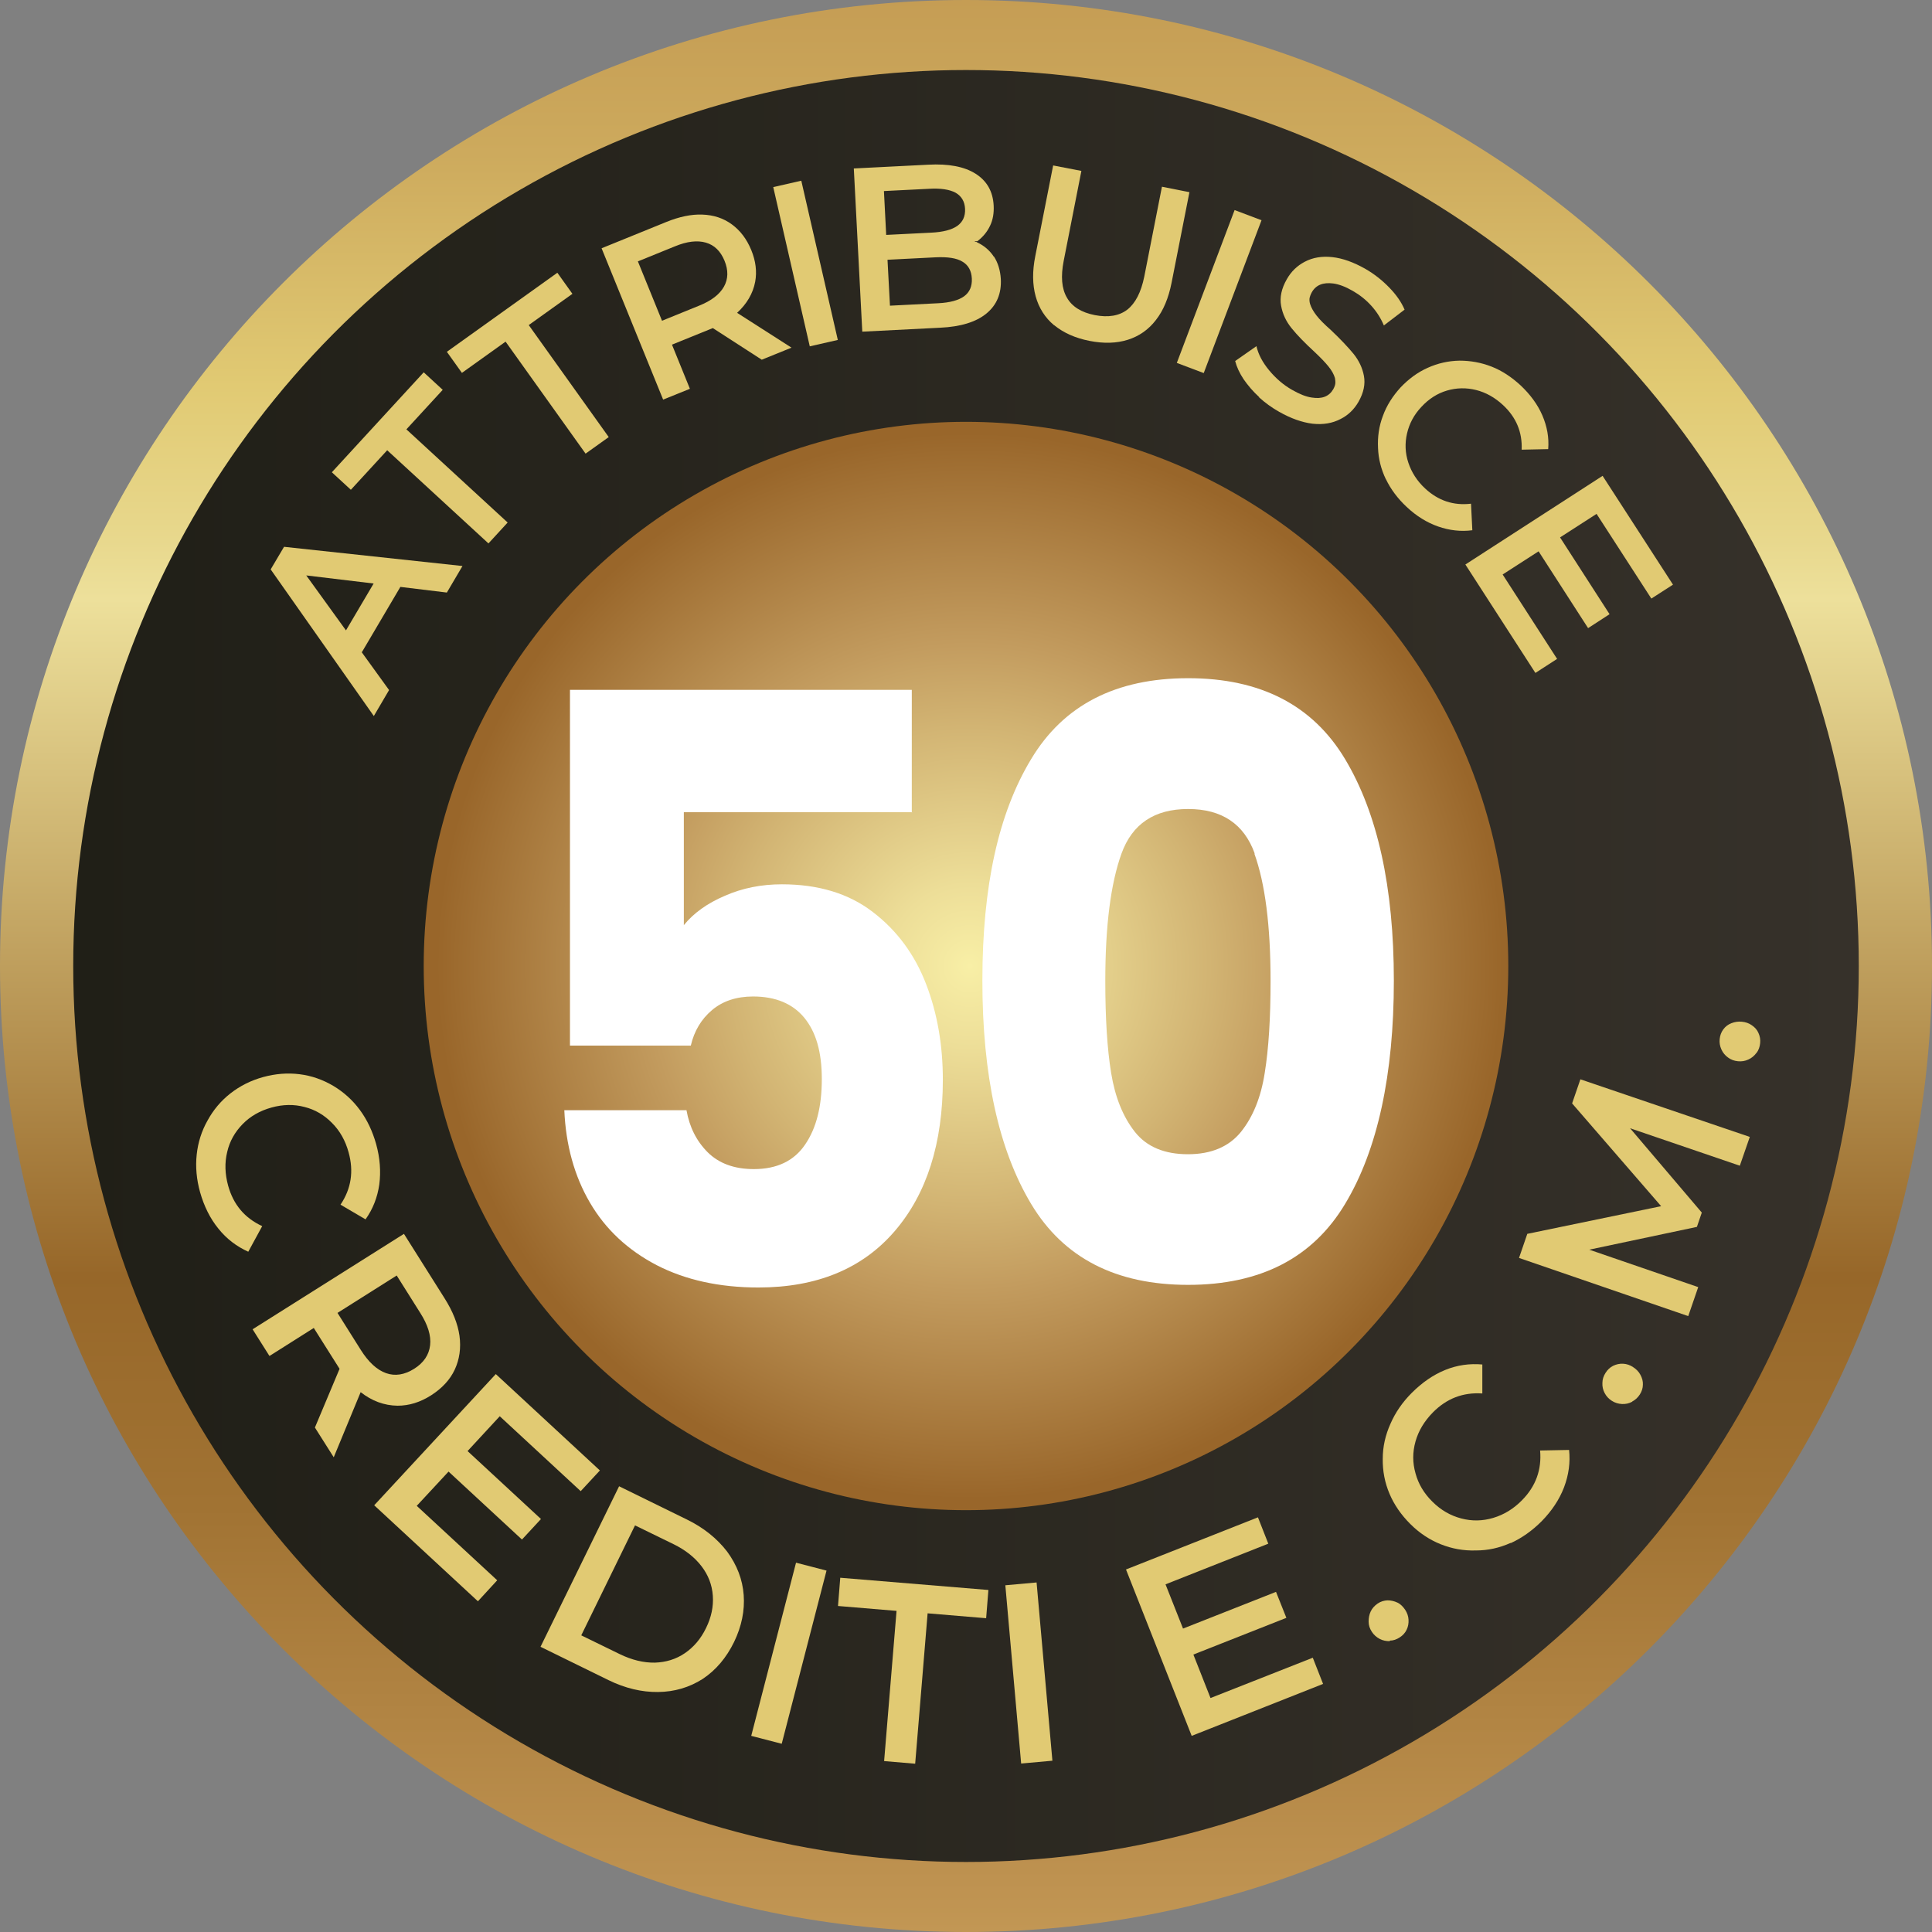
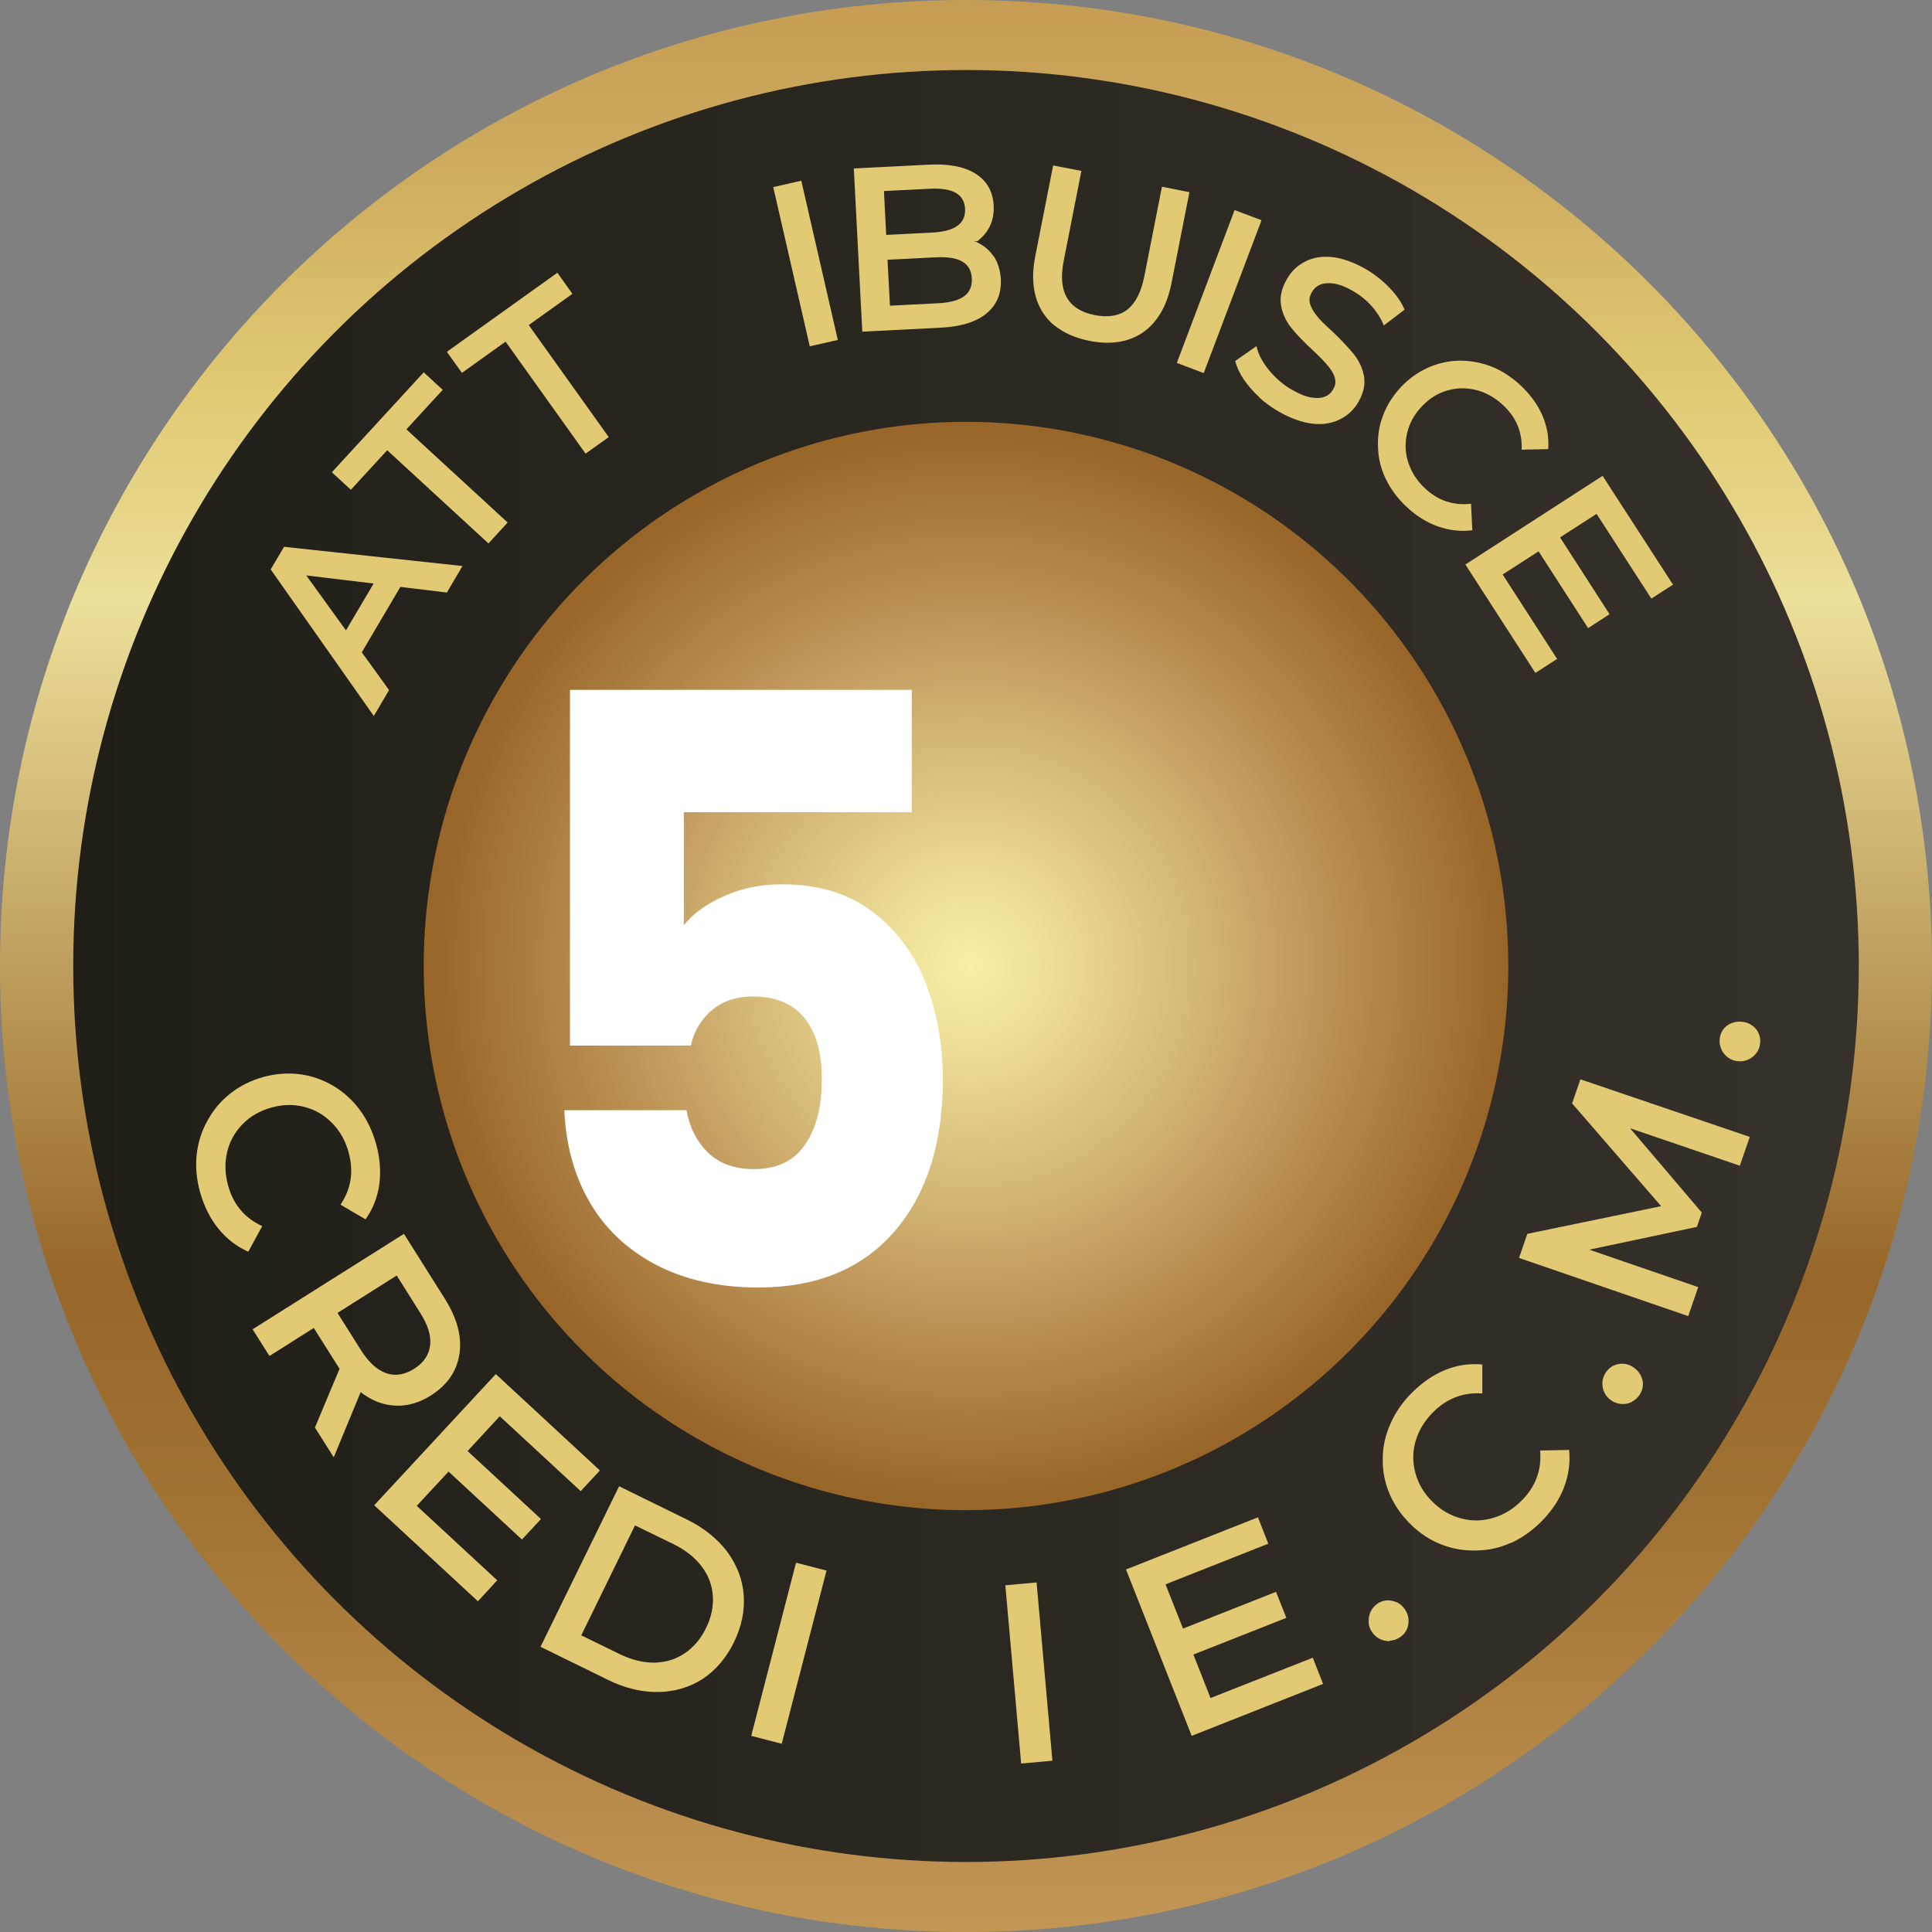
<svg xmlns="http://www.w3.org/2000/svg" id="Livello_1" width="102.64" height="102.64" viewBox="0 0 102.64 102.64">
  <rect x="0" y="0" width="102.64" height="102.64" fill="#808080" stroke="none" />
  <defs>
    <linearGradient id="Sfumatura_senza_nome_6" x1="51.32" y1="102.64" x2="51.32" y2="0" gradientUnits="userSpaceOnUse">
      <stop offset="0" stop-color="#c29754" />
      <stop offset=".02" stop-color="#bf9351" />
      <stop offset=".22" stop-color="#a17333" />
      <stop offset=".34" stop-color="#976729" />
      <stop offset=".6" stop-color="#d7c17d" />
      <stop offset=".69" stop-color="#ede09b" />
      <stop offset=".72" stop-color="#e8d88d" />
      <stop offset=".8" stop-color="#e1ca73" />
      <stop offset=".92" stop-color="#cdaa5d" />
      <stop offset="1" stop-color="#c59d54" />
    </linearGradient>
    <linearGradient id="Sfumatura_senza_nome_2" x1="3.89" y1="51.32" x2="98.76" y2="51.32" gradientUnits="userSpaceOnUse">
      <stop offset="0" stop-color="#201f17" />
      <stop offset="1" stop-color="#36312a" />
    </linearGradient>
    <radialGradient id="Sfumatura_senza_nome_20" cx="54.04" cy="51.32" fx="54.04" fy="51.32" r="28.91" gradientTransform="translate(-2.52)" gradientUnits="userSpaceOnUse">
      <stop offset="0" stop-color="#f8efa6" />
      <stop offset=".15" stop-color="#edde98" />
      <stop offset=".44" stop-color="#d2b473" />
      <stop offset=".59" stop-color="#c39c5f" />
      <stop offset=".98" stop-color="#99662a" />
    </radialGradient>
  </defs>
  <path d="M51.32,0C22.98,0,0,22.98,0,51.32s22.98,51.32,51.32,51.32,51.32-22.98,51.32-51.32S79.67,0,51.32,0Z" fill="url(#Sfumatura_senza_nome_6)" />
  <ellipse cx="51.32" cy="51.32" rx="47.43" ry="47.6" fill="url(#Sfumatura_senza_nome_2)" />
  <ellipse cx="51.32" cy="51.32" rx="28.81" ry="28.91" fill="url(#Sfumatura_senza_nome_20)" />
  <g>
    <path d="M48.46,43.15h-12.13v6c.52-.64,1.24-1.16,2.18-1.56,.93-.41,1.94-.61,3.03-.61,1.94,0,3.56,.49,4.84,1.48,1.28,.98,2.22,2.26,2.82,3.82,.6,1.56,.89,3.26,.89,5.08,0,3.39-.86,6.08-2.57,8.06-1.71,1.98-4.12,2.98-7.23,2.98-2.07,0-3.88-.4-5.41-1.19-1.53-.8-2.71-1.9-3.54-3.32-.83-1.42-1.28-3.06-1.36-4.91h6.49c.16,.9,.53,1.64,1.13,2.24,.6,.59,1.41,.89,2.45,.89,1.22,0,2.13-.43,2.72-1.3,.6-.87,.89-2.03,.89-3.48s-.31-2.5-.93-3.26c-.62-.75-1.53-1.13-2.72-1.13-.88,0-1.61,.24-2.18,.72-.57,.48-.95,1.11-1.13,1.89h-6.42v-18.9h18.16v6.52Z" fill="#fff" />
-     <path d="M54.78,40.33c1.72-2.87,4.5-4.3,8.34-4.3s6.62,1.43,8.34,4.3c1.72,2.87,2.59,6.79,2.59,11.77s-.86,8.99-2.59,11.86c-1.72,2.87-4.5,4.3-8.34,4.3s-6.62-1.43-8.34-4.3c-1.72-2.87-2.59-6.82-2.59-11.86s.86-8.91,2.59-11.77Zm11.88,5.02c-.57-1.58-1.75-2.37-3.54-2.37s-2.97,.79-3.54,2.37c-.57,1.58-.86,3.83-.86,6.76,0,1.97,.1,3.6,.31,4.89,.21,1.29,.63,2.33,1.26,3.13,.63,.8,1.58,1.19,2.82,1.19s2.18-.4,2.82-1.19c.64-.8,1.06-1.84,1.26-3.13,.21-1.29,.31-2.92,.31-4.89,0-2.93-.29-5.18-.86-6.76Z" fill="#fff" />
  </g>
  <g>
    <path d="M19.21,34.64l1.46,2.02-.81,1.38-5.48-7.79,.71-1.2,9.48,1.02-.83,1.41-2.47-.3-2.04,3.46Zm.64-3.64l-3.58-.43,2.11,2.92,1.47-2.49Z" fill="#e1ca73" />
    <path d="M21.59,22.81l5.38,4.95-1.02,1.11-5.38-4.95-1.93,2.1-1.01-.93,4.88-5.31,1.01,.93-1.93,2.1Z" fill="#e1ca73" />
    <path d="M28.09,17.27l4.25,5.95-1.23,.88-4.25-5.95-2.32,1.66-.8-1.12,5.87-4.2,.8,1.12-2.32,1.66Z" fill="#e1ca73" />
-     <path d="M36.64,20.66l-1.41,.57-3.27-8.04,3.42-1.39c.71-.29,1.35-.42,1.92-.4,.61,.02,1.13,.19,1.58,.52s.79,.78,1.03,1.36c.24,.58,.31,1.15,.21,1.69-.12,.63-.45,1.18-.96,1.65l2.89,1.85-1.58,.64-2.6-1.68-2.17,.88,.95,2.34Zm-2.75-6.77l1.28,3.15,1.97-.8c.65-.26,1.09-.6,1.32-1.01,.23-.41,.24-.87,.03-1.38-.21-.51-.54-.83-.99-.96-.45-.13-1-.07-1.65,.2l-1.97,.8Z" fill="#e1ca73" />
    <path d="M42.57,9.6l1.94,8.46-1.49,.34-1.94-8.46,1.49-.34Z" fill="#e1ca73" />
    <path d="M52.8,13.62c.22,.34,.34,.74,.37,1.2,.04,.78-.22,1.39-.77,1.84s-1.37,.7-2.45,.75l-4.14,.21-.45-8.67,3.95-.2c1.08-.06,1.92,.1,2.52,.48s.92,.94,.96,1.69c.02,.4-.04,.76-.19,1.07-.15,.32-.37,.59-.67,.82h-.17s0,0,0,0c.05,.02,.08,.03,.1,.04l.06-.03-.04,.04c.39,.18,.7,.44,.92,.78Zm-5.84-3.48l.12,2.34,2.39-.12c.63-.03,1.09-.15,1.39-.36,.29-.21,.43-.51,.41-.91-.02-.39-.19-.67-.5-.85-.31-.17-.79-.25-1.42-.21l-2.39,.12Zm2.88,5.97c.63-.03,1.09-.16,1.38-.37,.29-.21,.43-.53,.41-.94-.02-.42-.19-.72-.5-.9-.31-.19-.78-.26-1.42-.23l-2.56,.13,.13,2.44,2.56-.13Z" fill="#e1ca73" />
    <path d="M56,17.28c-.48-.4-.81-.92-.98-1.54-.17-.62-.18-1.33-.02-2.13l.95-4.82,1.5,.29-.94,4.78c-.16,.82-.11,1.47,.17,1.95,.27,.48,.77,.79,1.48,.93,.72,.14,1.3,.04,1.73-.29,.43-.34,.73-.92,.9-1.75l.94-4.78,1.46,.29-.95,4.82c-.16,.8-.43,1.46-.83,1.97-.39,.51-.89,.86-1.49,1.05-.6,.19-1.28,.21-2.04,.06-.76-.15-1.38-.43-1.87-.83Z" fill="#e1ca73" />
    <path d="M67.02,11.7l-3.07,8.12-1.43-.54,3.07-8.12,1.43,.54Z" fill="#e1ca73" />
    <path d="M66.9,21.1c-.33-.3-.6-.62-.83-.95-.22-.33-.37-.66-.45-.97l1.13-.79c.1,.44,.33,.87,.68,1.29s.75,.77,1.21,1.03c.4,.23,.75,.37,1.05,.41,.54,.09,.92-.06,1.14-.44,.06-.11,.1-.21,.11-.3s0-.2-.02-.3c-.06-.2-.17-.4-.35-.62s-.42-.47-.74-.77c-.51-.47-.91-.88-1.21-1.25s-.48-.76-.56-1.2c-.08-.44,.02-.91,.3-1.4,.23-.41,.55-.72,.95-.93,.43-.23,.92-.31,1.47-.25s1.13,.27,1.75,.62c.47,.27,.89,.6,1.27,.99,.38,.39,.65,.78,.82,1.18l-1.1,.84c-.16-.38-.38-.73-.67-1.05-.29-.32-.62-.58-.99-.79-.38-.22-.73-.35-1.03-.39-.54-.07-.92,.08-1.14,.47-.06,.11-.1,.22-.12,.32-.01,.1,0,.2,.03,.3,.06,.19,.17,.39,.34,.61s.42,.47,.75,.76c.53,.5,.93,.93,1.22,1.28,.28,.35,.47,.74,.55,1.17s-.01,.89-.29,1.38c-.23,.4-.55,.71-.95,.91-.44,.23-.93,.31-1.49,.25-.56-.07-1.15-.28-1.77-.63-.39-.22-.75-.48-1.08-.78Z" fill="#e1ca73" />
    <path d="M73.63,25.47c-.26-.54-.4-1.1-.42-1.67-.03-.59,.05-1.16,.26-1.71,.2-.55,.52-1.05,.94-1.51,.43-.45,.9-.8,1.44-1.04,.53-.24,1.1-.37,1.69-.38,.58,0,1.15,.1,1.71,.32s1.06,.56,1.53,.99c.52,.49,.91,1.02,1.16,1.6s.36,1.18,.31,1.79l-1.41,.03c.04-.93-.29-1.72-.99-2.37-.43-.4-.91-.67-1.43-.8-.52-.13-1.04-.12-1.55,.03-.51,.15-.96,.44-1.35,.86-.4,.42-.65,.9-.77,1.42-.12,.52-.1,1.04,.07,1.55s.46,.97,.89,1.37c.7,.65,1.51,.92,2.44,.81l.07,1.41c-.61,.08-1.22,.01-1.82-.2s-1.16-.56-1.67-1.04c-.47-.44-.84-.93-1.1-1.47Z" fill="#e1ca73" />
    <path d="M82.73,35l-1.16,.75-3.72-5.76,7.29-4.71,3.74,5.78-1.15,.74-2.91-4.5-1.94,1.25,2.63,4.08-1.14,.74-2.63-4.08-1.91,1.23,2.89,4.48Z" fill="#e1ca73" />
  </g>
  <g>
    <path d="M10.45,61.34c.07-.65,.26-1.25,.57-1.8,.31-.57,.71-1.05,1.22-1.45s1.09-.69,1.74-.87c.66-.18,1.3-.23,1.94-.15,.64,.08,1.23,.29,1.79,.62,.55,.33,1.02,.75,1.41,1.28,.39,.53,.67,1.13,.86,1.8,.21,.75,.26,1.47,.17,2.16-.1,.69-.34,1.3-.73,1.85l-1.33-.78c.57-.85,.71-1.77,.43-2.78-.17-.62-.46-1.14-.88-1.56-.41-.42-.9-.71-1.46-.85-.56-.15-1.15-.14-1.76,.03-.61,.17-1.12,.46-1.53,.88-.41,.42-.69,.91-.82,1.48-.14,.57-.12,1.17,.05,1.79,.28,1.01,.88,1.72,1.81,2.15l-.74,1.36c-.62-.28-1.15-.68-1.59-1.23-.44-.54-.76-1.19-.97-1.93-.19-.68-.25-1.35-.18-2Z" fill="#e1ca73" />
    <path d="M14.31,72.03l-.89-1.41,8.04-5.07,2.15,3.41c.45,.71,.71,1.37,.8,2,.09,.66,0,1.26-.25,1.8s-.68,1-1.26,1.37-1.17,.55-1.78,.55c-.71-.01-1.36-.25-1.96-.72l-1.43,3.46-1-1.58,1.31-3.12-1.37-2.17-2.34,1.48Zm6.77-4.27l-3.15,1.99,1.24,1.97c.41,.65,.86,1.06,1.34,1.23s.98,.09,1.49-.23c.51-.32,.79-.74,.85-1.25,.06-.51-.12-1.09-.53-1.73l-1.24-1.97Z" fill="#e1ca73" />
    <path d="M26.41,83.96l-1.02,1.11-5.51-5.1,6.46-6.97,5.53,5.12-1.02,1.1-4.3-3.98-1.71,1.85,3.9,3.61-1.01,1.09-3.9-3.61-1.69,1.82,4.28,3.96Z" fill="#e1ca73" />
    <path d="M28.71,87.5l4.18-8.54,3.61,1.77c.88,.43,1.59,1,2.13,1.7,.52,.71,.82,1.48,.88,2.31,.06,.83-.11,1.66-.51,2.49-.41,.84-.96,1.49-1.66,1.96h0c-.72,.46-1.51,.69-2.38,.7s-1.75-.2-2.63-.63l-3.61-1.77Zm5.02-6.45l-2.85,5.83,2.05,1c.64,.31,1.26,.46,1.86,.45,.59-.02,1.12-.18,1.59-.5,.47-.32,.85-.76,1.13-1.34,.28-.57,.4-1.14,.36-1.71-.04-.58-.24-1.1-.6-1.57-.36-.47-.85-.86-1.48-1.17l-2.05-1Z" fill="#e1ca73" />
    <path d="M43.91,83.44l-2.38,9.2-1.62-.42,2.38-9.2,1.62,.42Z" fill="#e1ca73" />
-     <path d="M49.28,85.72l-.66,7.98-1.65-.14,.66-7.98-3.11-.26,.12-1.5,7.87,.65-.12,1.5-3.11-.26Z" fill="#e1ca73" />
    <path d="M55.07,84.07l.84,9.47-1.66,.15-.84-9.47,1.66-.15Z" fill="#e1ca73" />
    <path d="M69.74,88.06l.55,1.4-6.98,2.76-3.49-8.84,7.01-2.77,.55,1.4-5.46,2.16,.93,2.35,4.94-1.95,.55,1.38-4.94,1.95,.91,2.31,5.43-2.14Z" fill="#e1ca73" />
    <path d="M73.84,87.19c-.19,0-.37-.03-.54-.12-.17-.09-.31-.21-.42-.38s-.17-.34-.17-.54c0-.19,.03-.37,.11-.54s.21-.31,.37-.42c.16-.11,.34-.16,.52-.17,.18,0,.36,.04,.53,.12s.3,.22,.41,.38c.11,.17,.17,.34,.18,.53,.01,.19-.02,.37-.1,.53-.08,.17-.2,.3-.37,.41-.17,.11-.34,.17-.53,.17Z" fill="#e1ca73" />
    <path d="M80.25,81.97c-.6,.27-1.21,.4-1.84,.4-.65,.02-1.27-.09-1.87-.33-.6-.24-1.14-.6-1.62-1.08-.48-.48-.85-1.01-1.1-1.6-.25-.59-.37-1.21-.36-1.86,0-.64,.14-1.26,.41-1.86,.26-.6,.64-1.15,1.13-1.64,.55-.55,1.14-.96,1.78-1.22,.64-.26,1.3-.35,1.97-.29v1.54c-1.03-.07-1.9,.27-2.63,1.01-.45,.46-.76,.97-.92,1.54-.16,.57-.16,1.13,0,1.69,.15,.56,.45,1.07,.9,1.51,.45,.45,.96,.74,1.53,.89,.57,.15,1.13,.14,1.7-.03,.57-.17,1.08-.48,1.53-.94,.73-.74,1.05-1.62,.96-2.64l1.54-.03c.07,.67-.02,1.33-.27,1.99-.25,.65-.65,1.25-1.19,1.8-.5,.5-1.05,.89-1.64,1.16Z" fill="#e1ca73" />
    <path d="M86.71,74.47c-.17,.09-.35,.13-.54,.12s-.37-.06-.54-.17c-.17-.11-.29-.24-.38-.41s-.13-.35-.12-.54c0-.19,.06-.37,.17-.54,.1-.16,.24-.29,.4-.37,.17-.08,.34-.12,.53-.11,.19,.01,.37,.07,.53,.18,.17,.11,.3,.24,.39,.41s.14,.34,.13,.52c0,.19-.06,.36-.16,.52-.11,.17-.24,.29-.41,.38Z" fill="#e1ca73" />
    <path d="M84.43,66.39l5.79,1.99-.53,1.54-8.99-3.09,.44-1.28,7.11-1.47-4.73-5.46,.44-1.28,9,3.06-.53,1.53-5.83-1.99,3.81,4.48-.26,.76-5.72,1.21Z" fill="#e1ca73" />
    <path d="M93.31,55.94c-.11,.15-.25,.27-.43,.35-.17,.08-.36,.11-.55,.09-.2-.02-.37-.08-.53-.2-.15-.11-.27-.25-.35-.43s-.11-.36-.09-.55c.02-.19,.08-.36,.19-.51,.11-.15,.25-.26,.43-.33s.36-.1,.56-.08,.38,.08,.53,.19c.16,.11,.28,.24,.35,.41,.08,.17,.11,.35,.09,.54-.02,.2-.08,.37-.2,.53Z" fill="#e1ca73" />
  </g>
</svg>